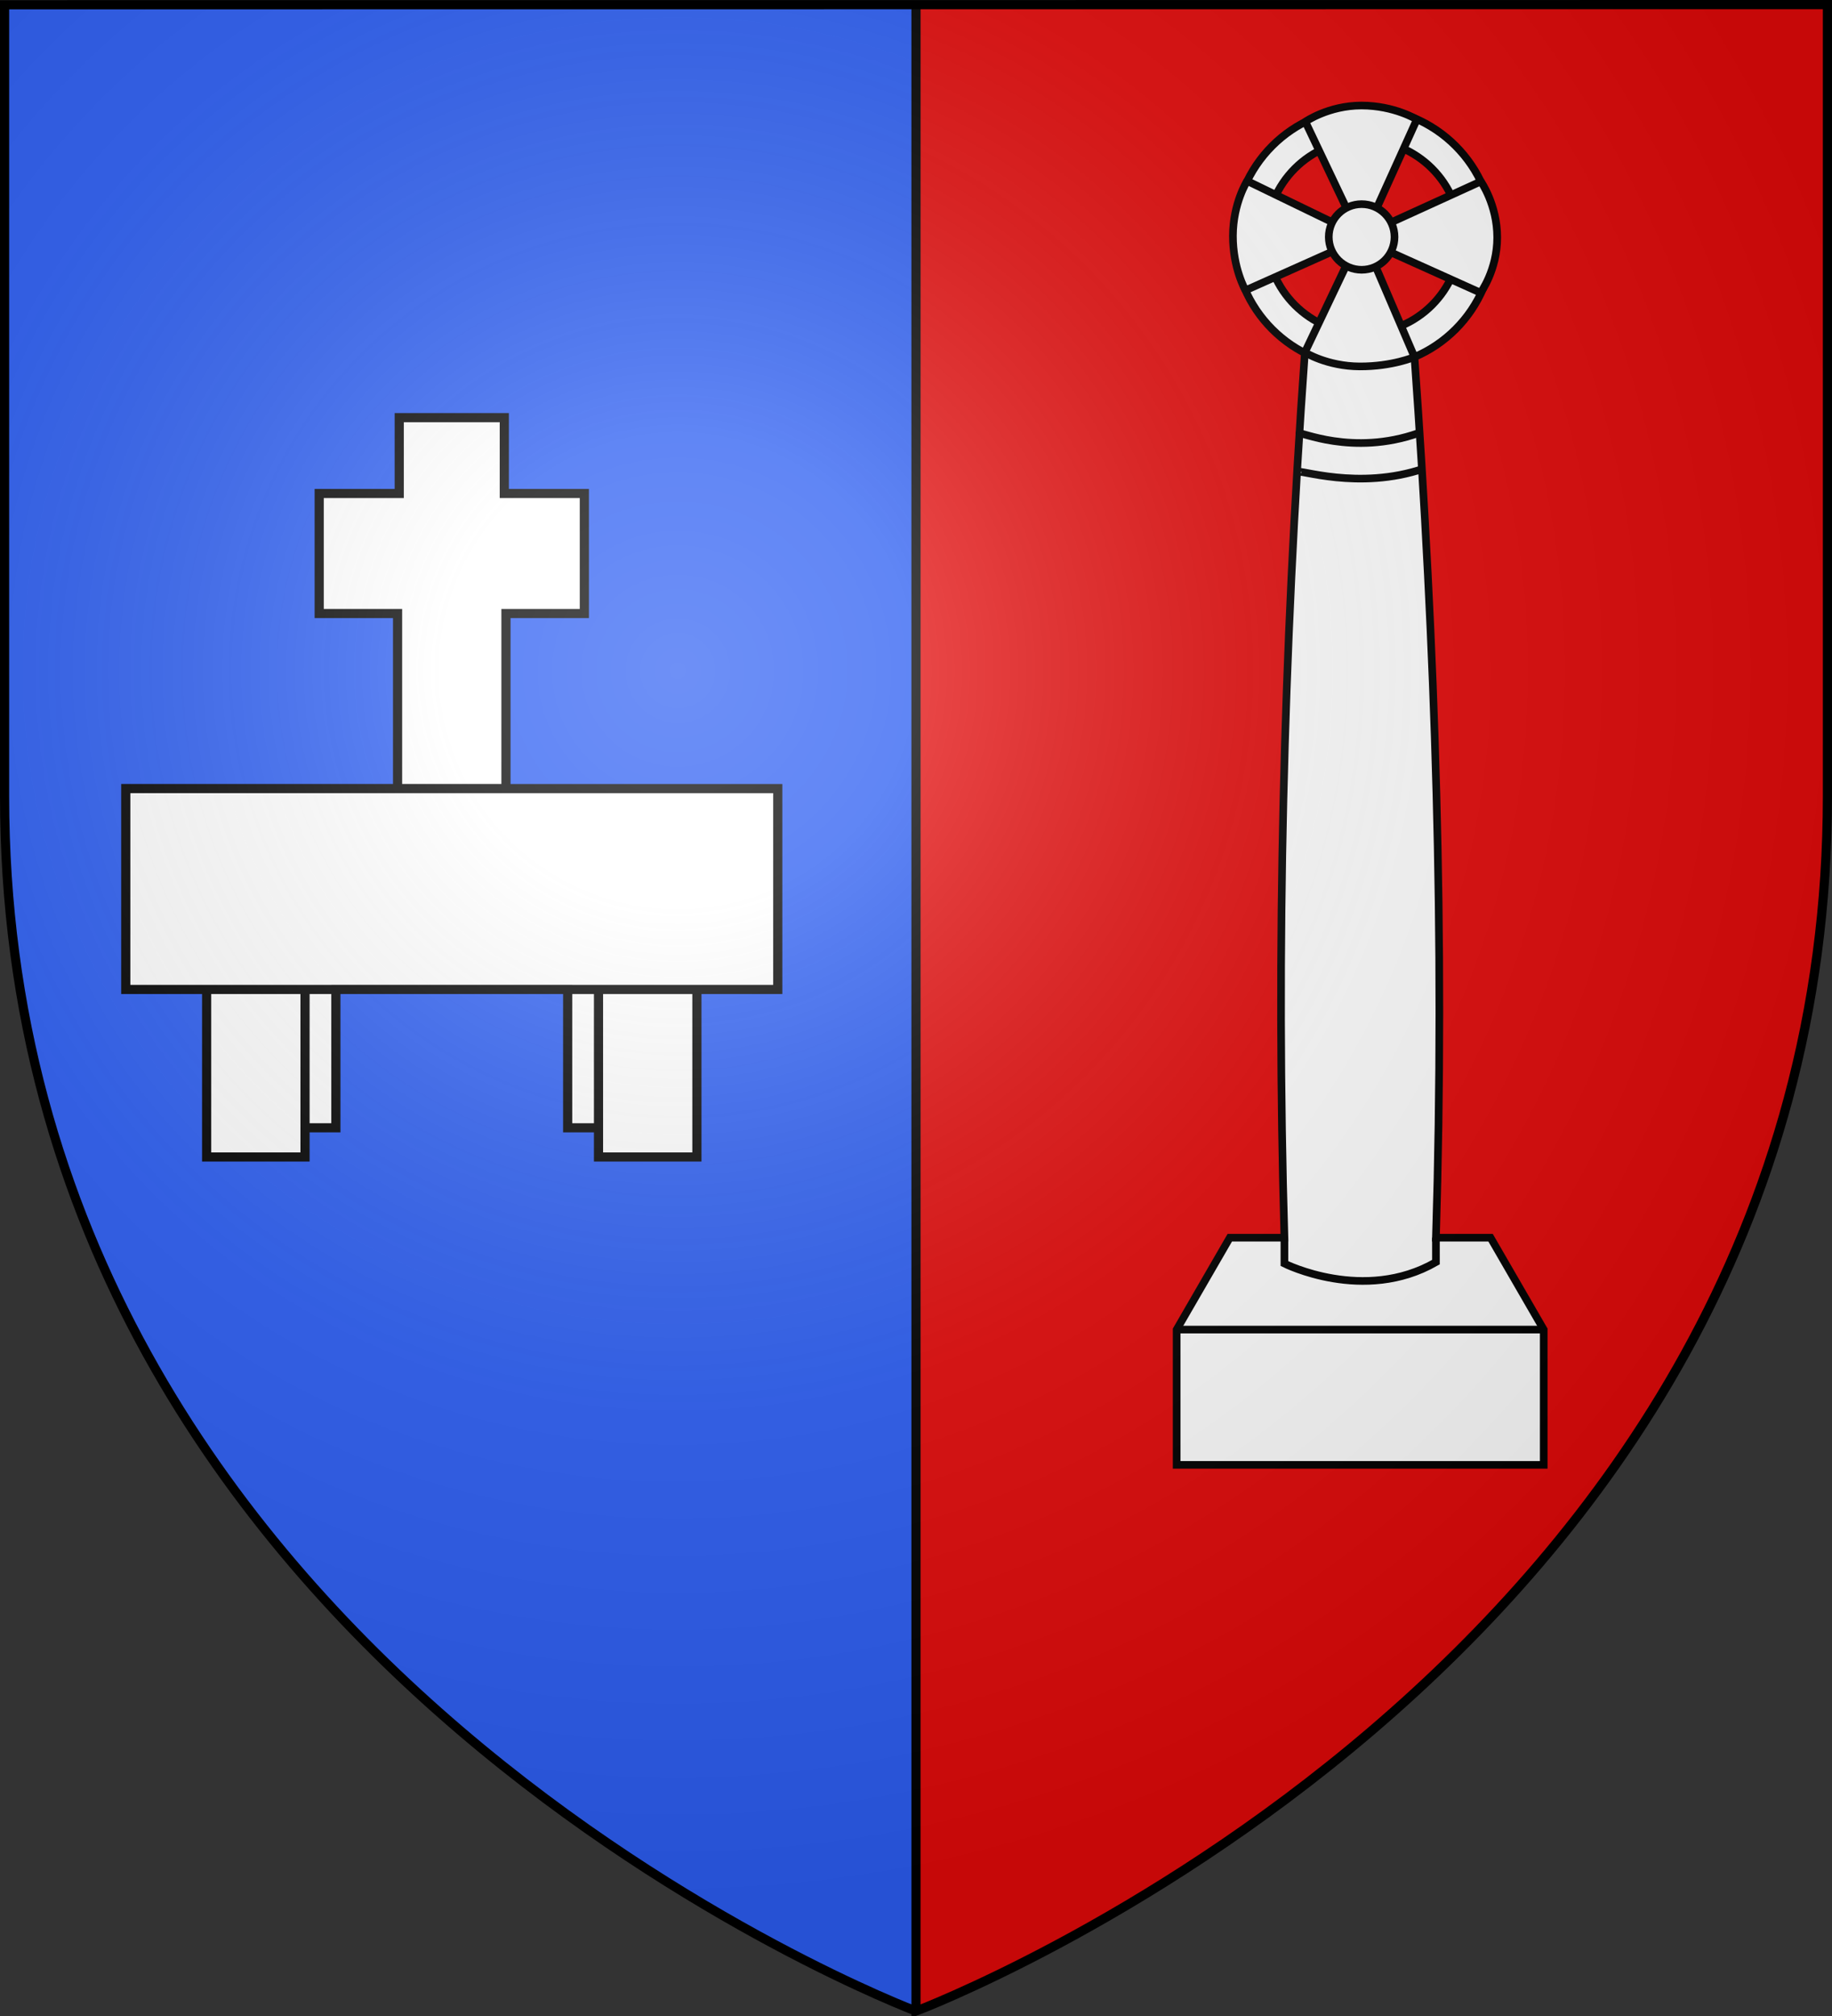
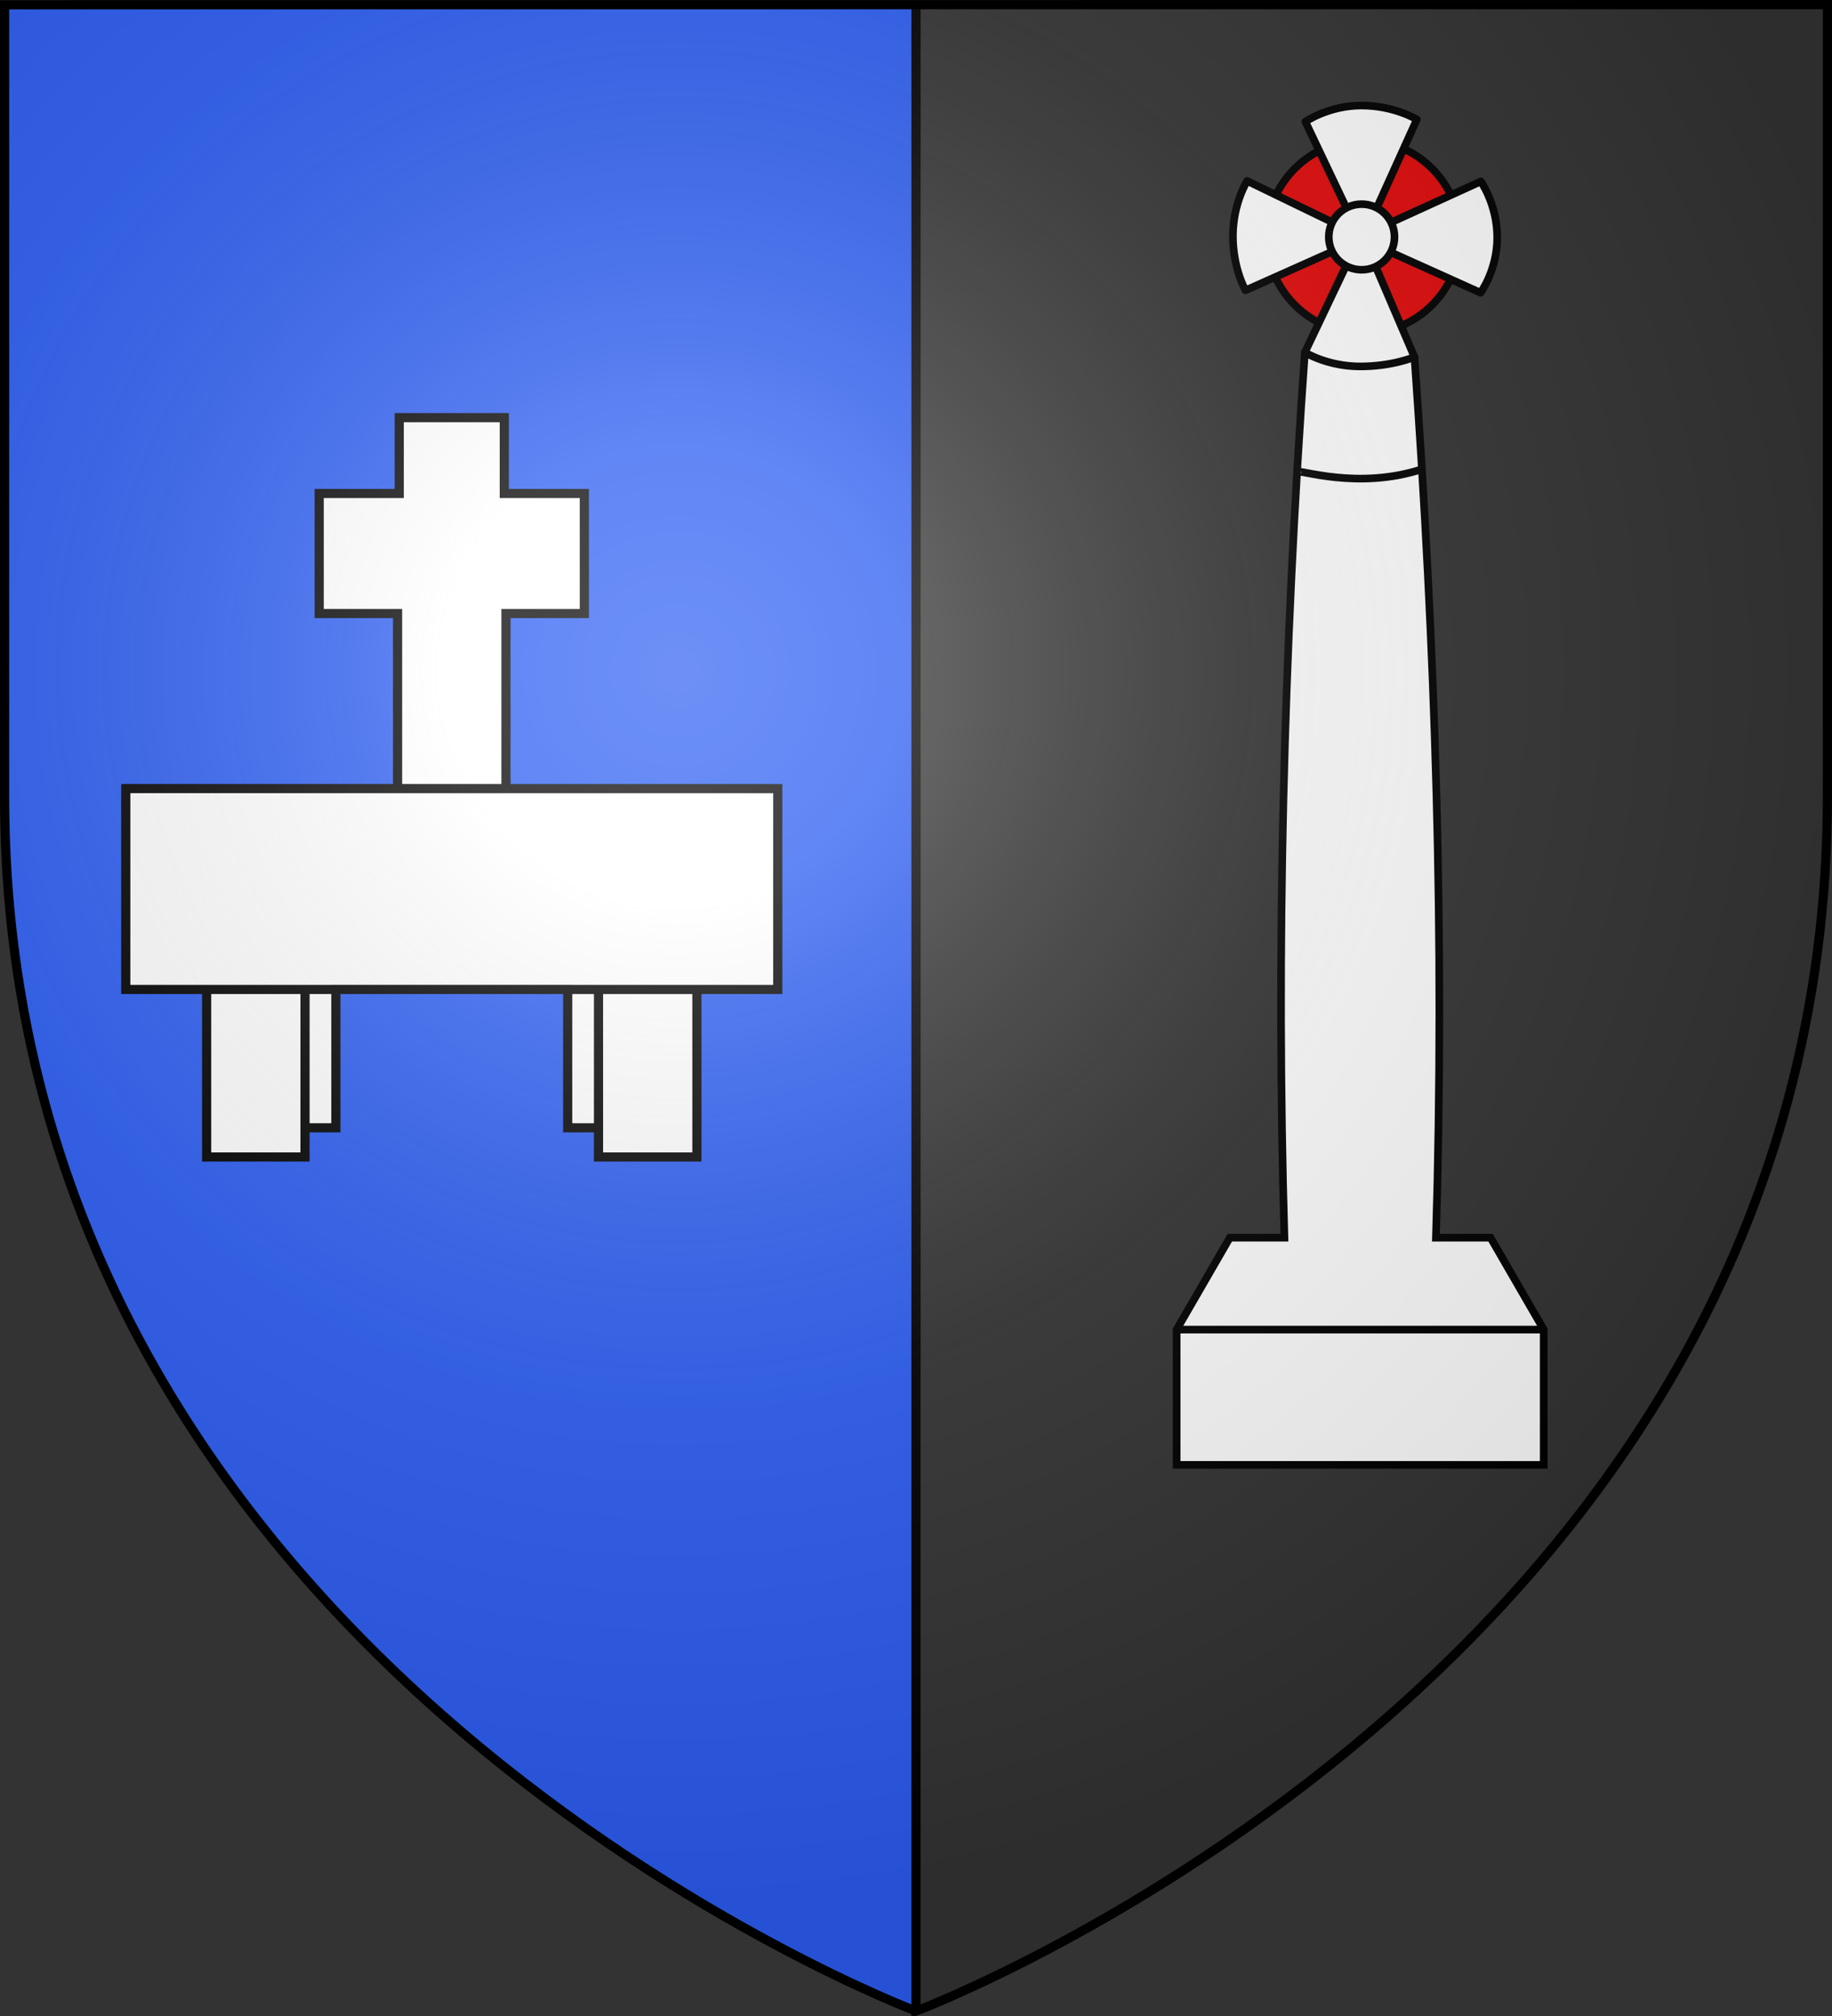
<svg xmlns="http://www.w3.org/2000/svg" xmlns:xlink="http://www.w3.org/1999/xlink" width="600" height="660" version="1">
  <rect width="100%" height="100%" fill="#333333" stroke="none" />
  <defs>
    <radialGradient xlink:href="#a" id="b" cx="221.445" cy="226.331" r="300" fx="221.445" fy="226.331" gradientTransform="matrix(1.353 0 0 1.349 -77.63 -85.747)" gradientUnits="userSpaceOnUse" />
    <linearGradient id="a">
      <stop offset="0" stop-color="#fff" stop-opacity=".314" />
      <stop offset=".19" stop-color="#fff" stop-opacity=".251" />
      <stop offset=".6" stop-color="#6b6b6b" stop-opacity=".125" />
      <stop offset="1" stop-opacity=".125" />
    </linearGradient>
  </defs>
  <path fill="#2b5df2" fill-rule="evenodd" d="M1.5 1.5v259.246c0 13.518.669 26.64 1.938 39.39C29.008 556.583 300 658.5 300 658.5V1.5z" />
-   <path fill="#e20909" fill-rule="evenodd" d="M300 1.5v657s271.164-102.986 296.563-358.363a398 398 0 0 0 1.937-39.39V1.5z" />
-   <circle cx="446.688" cy="77.776" r="42.454" fill="#fff" fill-rule="evenodd" stroke="#000" stroke-linecap="round" stroke-linejoin="round" stroke-width="2.5" />
  <path fill="none" stroke="#000" stroke-width="3" d="M300 658.5V1.5" />
  <path fill="#fff" stroke="#000" stroke-width="2.037" d="M-470.126 341.692v30.782h-6.859v6.489h-21.875V341.7h-17.982v-44.677h60.434v-38.93h-17.426V231.4h17.797v-16.87h23.358v16.87h17.797v26.695h-17.426v38.93h60.434v44.677h-17.982v37.262h-21.875v-6.489h-6.859v-30.782zm-28.734.009h109.004m-87.129 30.773v-31.192m65.254 31.192V341.27m-44.677-44.245h24.1" transform="matrix(1.473 0 0 1.472 802.499 -179.058)" />
  <g stroke="#000" stroke-width="1.878" transform="matrix(1.333 0 0 1.33 752.31 -123.124)">
    <path fill="#fff" d="m-275.277 419.854 13.058-22.616h13.421c-2.066-71.038-.256-143.74 5.022-217.93 9.795-10.796 18.579-6.739 26.93 1.14 5.07 71.228 7.536 142.414 5.276 216.79h13.422l13.057 22.616v33.295h-90.186z" />
    <path fill="none" d="M-275.277 419.854h90.186" />
    <circle cx="-229.386" cy="150.858" r="23.801" fill="#e20909" fill-rule="evenodd" stroke-linecap="round" stroke-linejoin="round" />
    <path fill="#fff" stroke-linecap="round" stroke-linejoin="round" d="M-216.262 121.986s-5.533-3.435-13.61-3.435-13.78 3.979-13.78 3.979l10.147 21.393-.07 13.902-10.2 21.482s5.455 3.435 13.478 3.463 13.45-2.322 13.45-2.322l-9.566-22.35.218-14.129z" />
    <path fill="#fff" stroke-linecap="round" stroke-linejoin="round" d="M-200.606 164.63s4.092-5.533 4.092-13.61-4.024-13.78-4.024-13.78l-22.21 10.15-14.198-.07-21.005-10.204s-3.473 5.455-3.501 13.479 3.09 13.45 3.09 13.45l21.381-9.571 14.333.218z" />
    <ellipse cx="-229.823" cy="150.902" fill="#fff" fill-rule="evenodd" stroke-linecap="round" stroke-linejoin="round" rx="8.078" ry="8.079" />
-     <path fill="none" d="M-245.14 199.305c-.09-.72 12.975 5.668 29.329-.14m-32.987 198.073v6.362s19.52 9.871 37.228-.353v-6.01" />
  </g>
  <path fill="none" stroke="#000" stroke-width="2.5" d="M425.047 154.55c-.077-1.152 19.84 6.182 41.376-1.18" />
  <path fill="url(#b)" fill-rule="evenodd" d="M300 658.5s298.5-112.32 298.5-397.772V2.176H1.5v258.552C1.5 546.18 300 658.5 300 658.5" />
  <path fill="none" stroke="#000" stroke-width="3" d="M300 658.397S1.5 546.095 1.5 260.688V1.558l597-.058v259.188c0 285.407-298.5 397.71-298.5 397.71z" />
</svg>